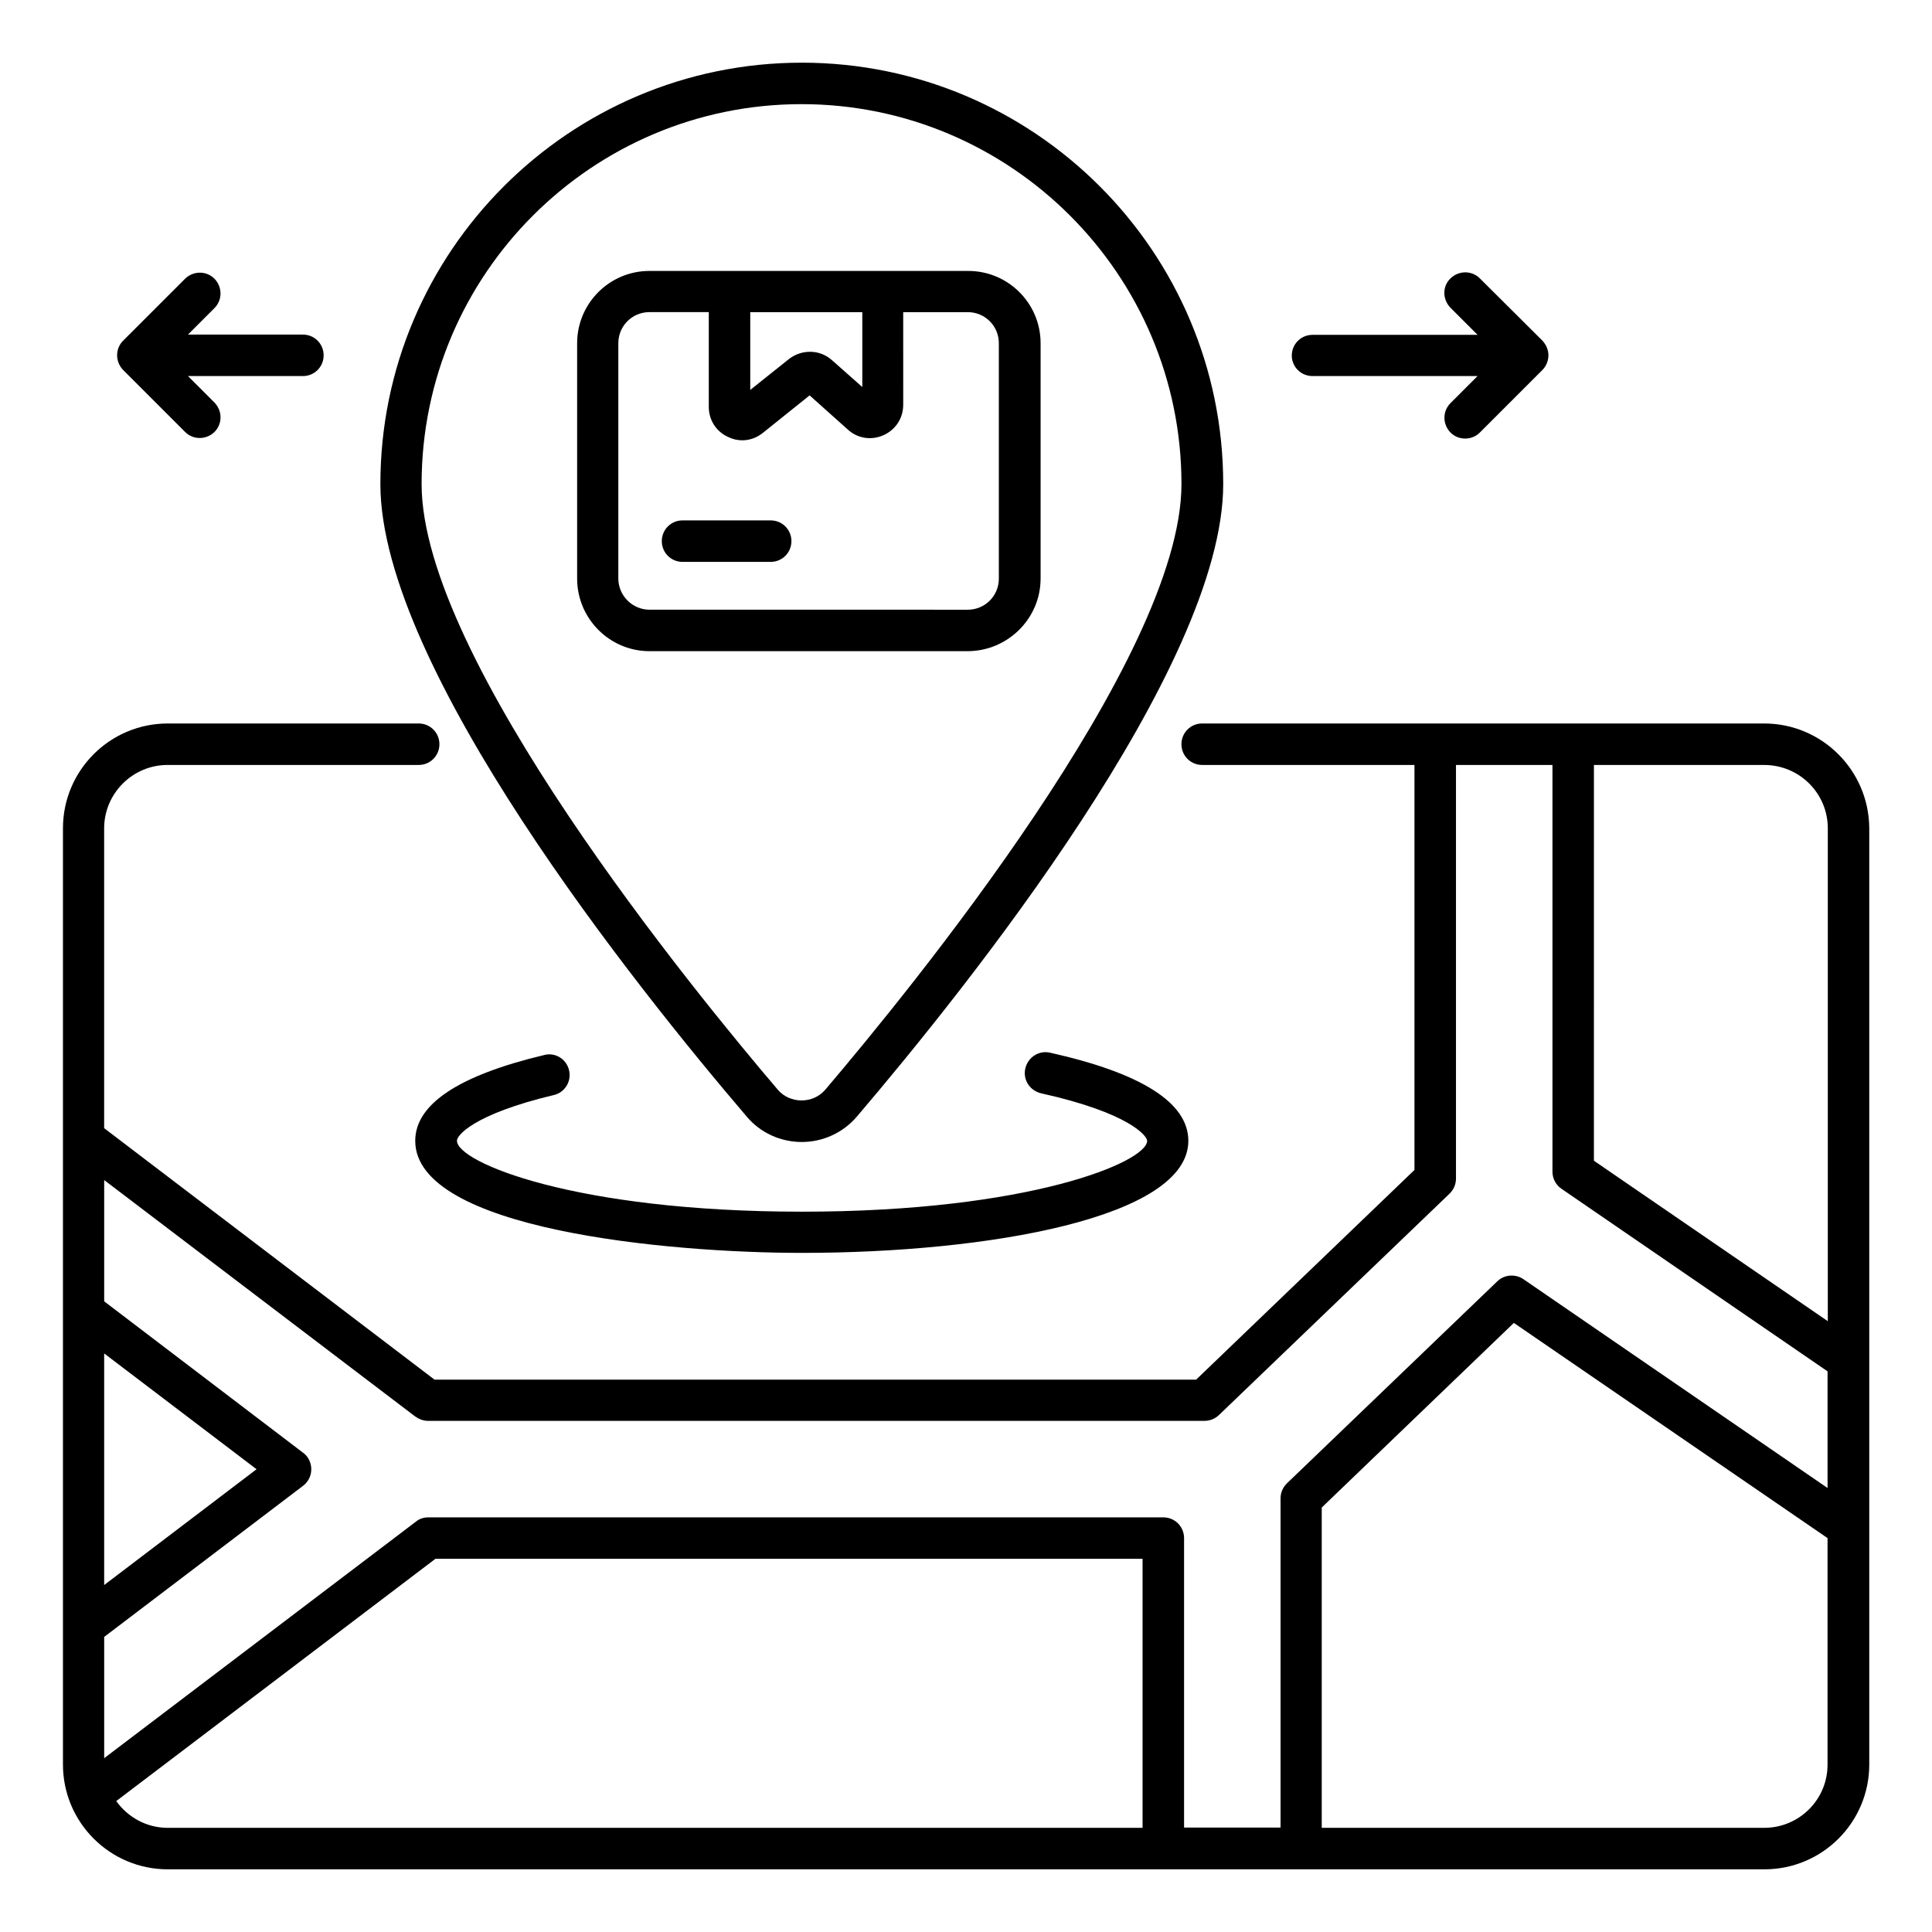
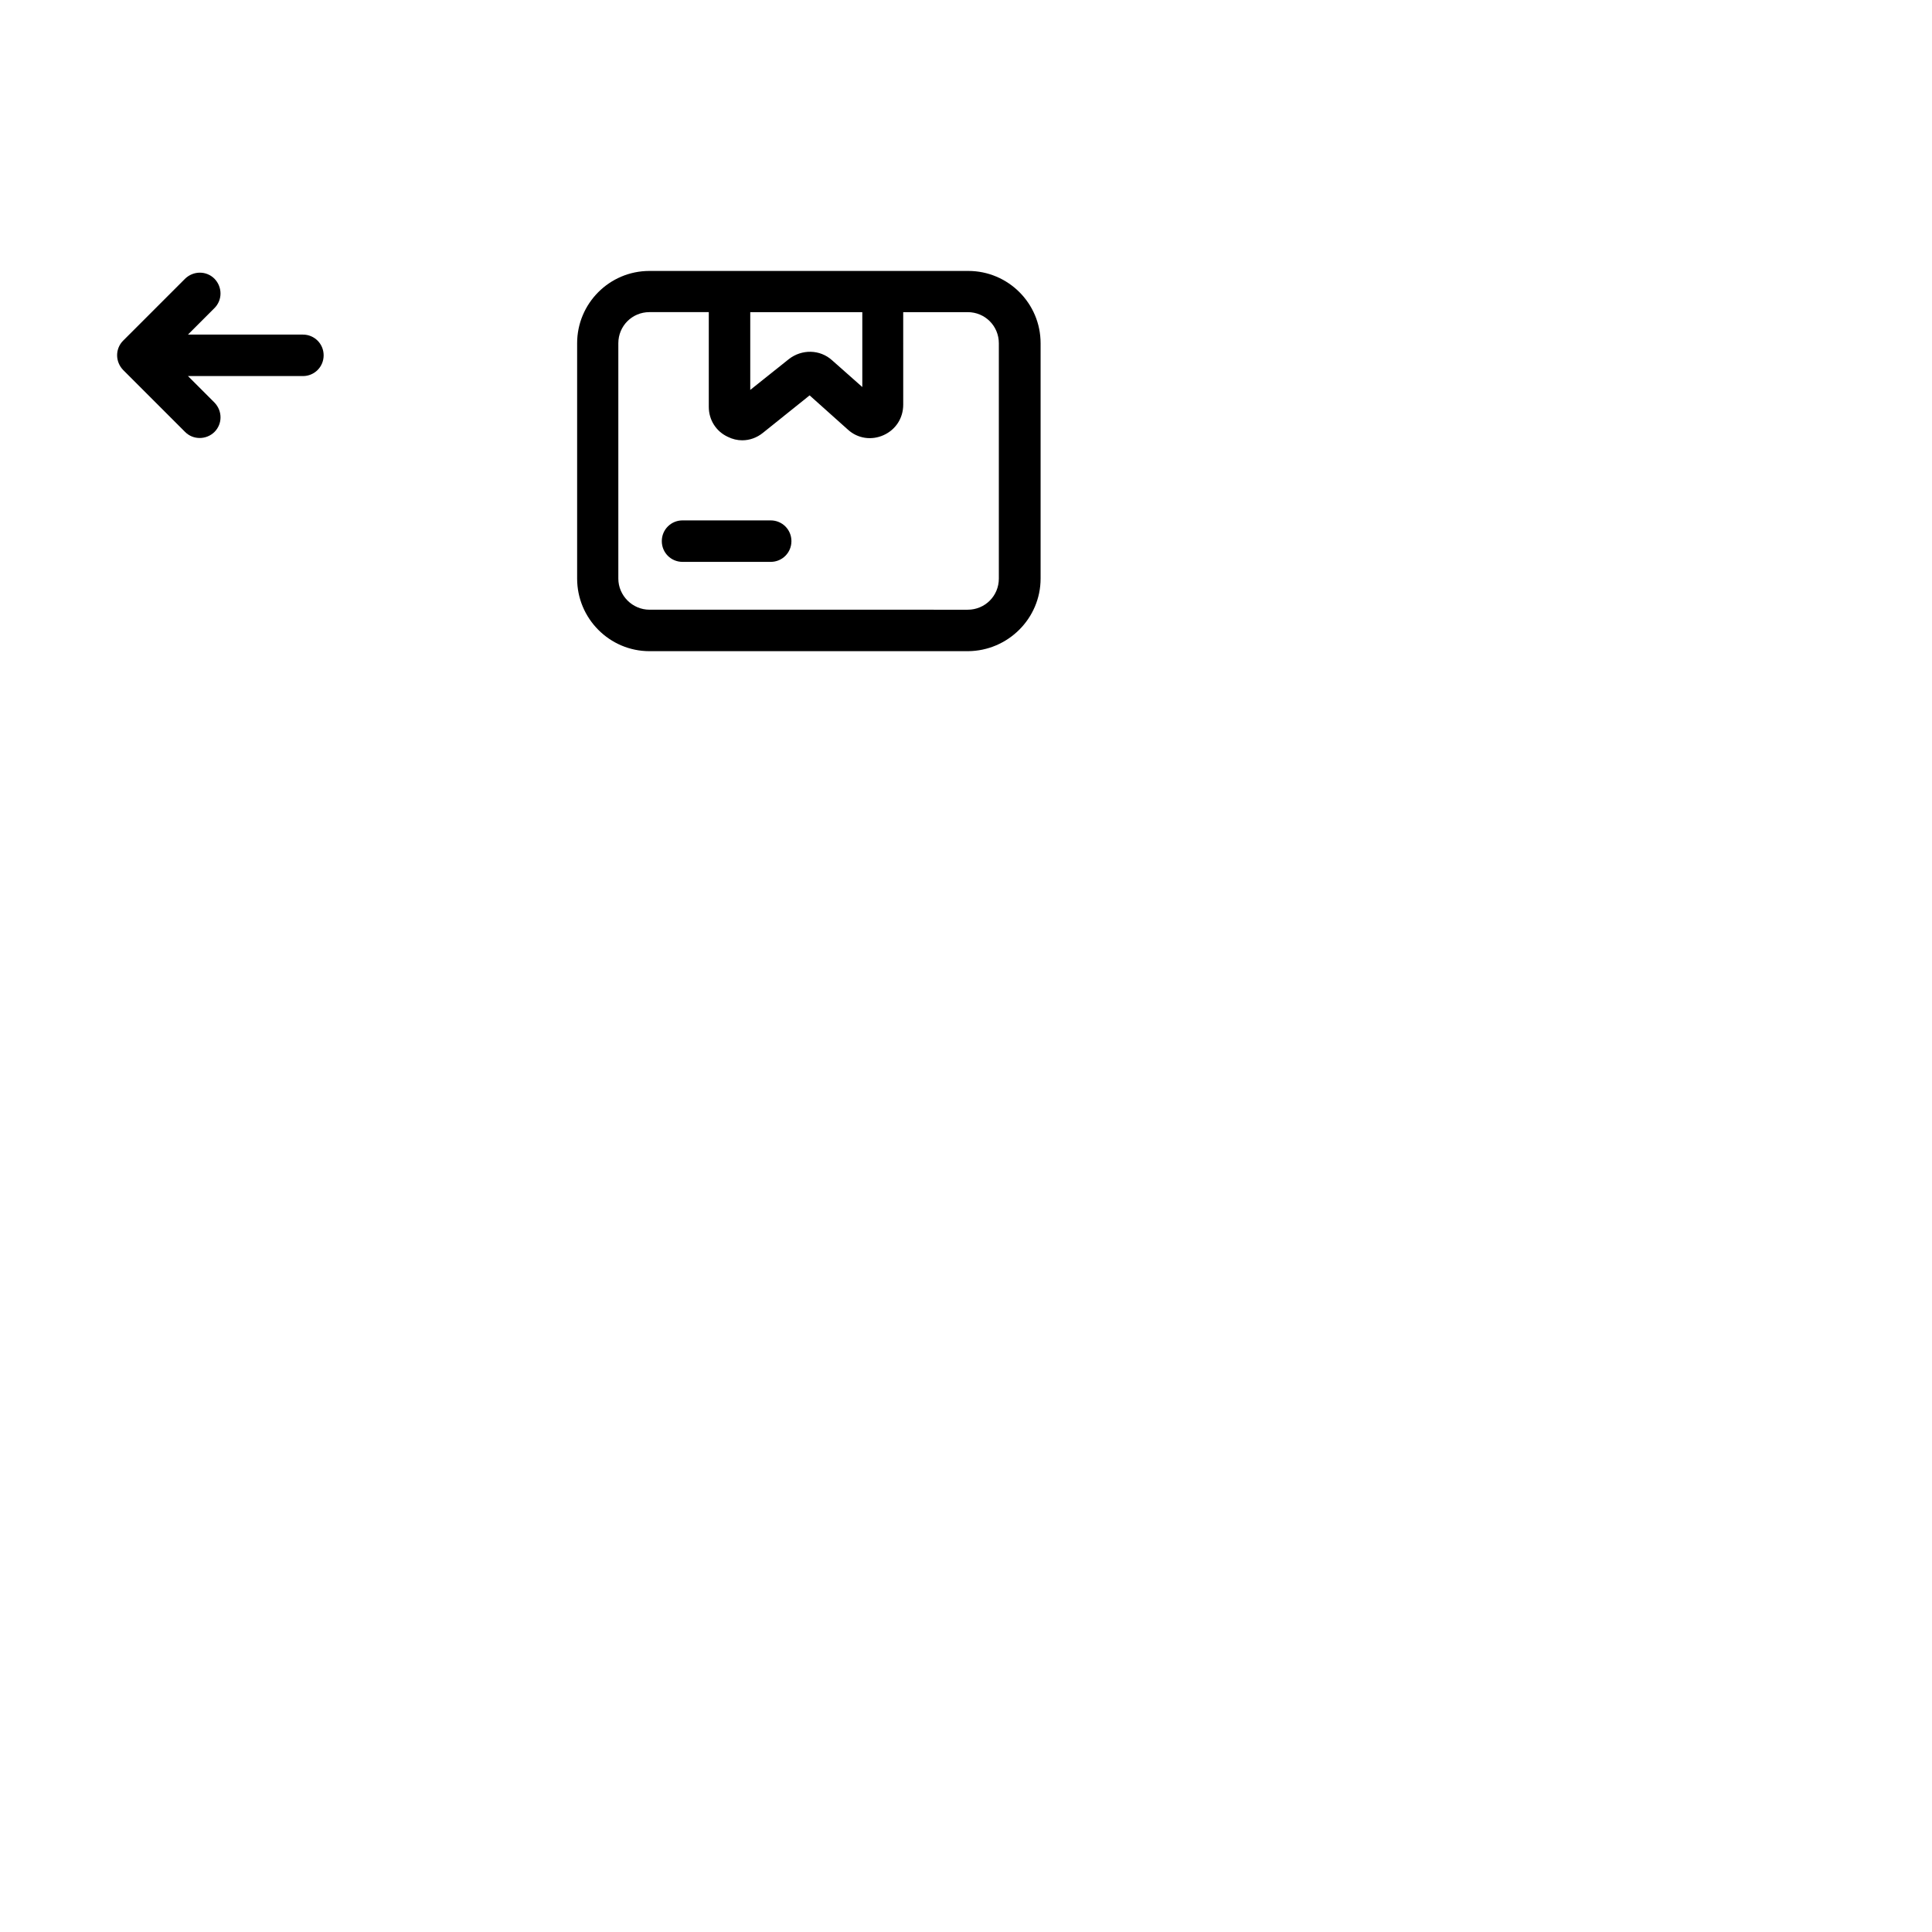
<svg xmlns="http://www.w3.org/2000/svg" fill="#000000" width="800px" height="800px" version="1.1" viewBox="144 144 512 512">
  <g>
-     <path d="m611.52 335.73h-148.93c-3.055 0-5.496 2.441-5.496 5.496 0 3.055 2.441 5.496 5.496 5.496h56.258v107.33l-57.863 55.57h-201.83l-87.555-66.641v-79.465c0-9.238 7.559-16.793 16.793-16.793h66.562c3.055 0 5.496-2.441 5.496-5.496 0-3.055-2.441-5.496-5.496-5.496h-66.484c-15.344 0-27.785 12.441-27.785 27.785v248.09c0 15.344 12.441 27.785 27.785 27.785h423.12c15.344 0 27.785-12.441 27.785-27.785v-248.09c-0.078-15.344-12.52-27.785-27.863-27.785zm16.867 27.785v130.61l-61.984-42.52 0.004-104.88h45.113c9.312 0 16.867 7.481 16.867 16.793zm-374.34 155.88c0.992 0.688 2.137 1.145 3.281 1.145h205.88c1.449 0 2.75-0.535 3.816-1.527l61.145-58.703c1.07-1.07 1.68-2.441 1.68-3.969v-109.61h25.57v107.79c0 1.832 0.918 3.512 2.367 4.504l70.535 48.395v30.914l-80.609-55.344c-2.137-1.449-5.039-1.223-6.871 0.535l-55.801 53.586c-1.07 1.07-1.68 2.441-1.68 3.969v87.25h-25.57v-76.715c0-3.055-2.441-5.496-5.496-5.496h-194.81c-1.223 0-2.367 0.383-3.281 1.145l-82.594 62.672v-32.137l52.746-40.074c1.375-1.07 2.137-2.672 2.137-4.352 0-1.68-0.762-3.359-2.137-4.352l-52.746-40.152v-32.137zm-82.441 44.656v-61.375l40.383 30.688zm3.207 57.25 84.578-64.199h187.4v71.297h-258.32c-5.652 0-10.613-2.824-13.664-7.098zm436.71 7.098h-117.25v-84.883l50.914-48.93 83.129 57.023v59.922c0.074 9.312-7.481 16.867-16.793 16.867z" />
-     <path d="m356.49 446.64c5.574 0 10.914-2.441 14.578-6.719 29.16-34.199 97.098-119.01 97.098-167.63 0-61.602-50.074-111.68-111.68-111.68-61.598 0.004-111.68 50.078-111.68 111.68 0 48.625 67.863 133.43 97.098 167.63 3.59 4.273 8.934 6.719 14.582 6.719zm-0.078-275.04c55.496 0 100.69 45.191 100.69 100.69 0 46.258-72.289 134.5-94.426 160.53-3.207 3.742-9.312 3.742-12.52 0-22.137-25.953-94.426-114.27-94.426-160.53 0-55.574 45.188-100.69 100.68-100.69z" />
-     <path d="m290.76 434.2c2.977-0.688 4.734-3.664 4.047-6.566-0.688-2.977-3.664-4.809-6.566-4.047-22.746 5.418-34.199 13.055-34.199 22.746 0 23.512 67.023 29.695 102.44 29.695 49.312 0 102.44-9.312 102.44-29.695 0-10.078-12.367-17.938-36.641-23.359-2.977-0.688-5.879 1.223-6.566 4.199-0.688 2.977 1.223 5.879 4.199 6.566 23.359 5.191 28.09 11.297 28.09 12.594 0 5.574-31.145 18.777-91.449 18.777-60.379 0-91.449-13.129-91.449-18.777-0.148-1.293 4.203-7.016 25.652-12.133z" />
    <path d="m419.77 297.33v-62.367c0-10.609-8.625-19.16-19.16-19.16h-84.504c-10.609 0-19.16 8.625-19.16 19.16v62.367c0 10.609 8.625 19.238 19.16 19.238h84.426c10.613-0.078 19.238-8.703 19.238-19.238zm-47.25-70.609v19.848l-8.016-7.098c-3.207-2.902-8.016-2.977-11.449-0.305l-10.23 8.164v-20.609zm-64.656 70.609v-62.367c0-4.582 3.664-8.246 8.246-8.246h15.727v25.113c0 3.434 1.91 6.488 5.039 7.938 1.223 0.609 2.519 0.918 3.816 0.918 1.984 0 3.894-0.688 5.496-1.984l12.367-9.922 10.152 9.082c2.594 2.367 6.258 2.902 9.465 1.449 3.207-1.449 5.191-4.504 5.191-8.09l-0.004-24.5h17.098c4.582 0 8.246 3.664 8.246 8.246v62.367c0 4.582-3.664 8.246-8.246 8.246l-84.352-0.004c-4.504 0-8.242-3.742-8.242-8.246z" />
    <path d="m348.24 281.91h-23.359c-3.055 0-5.496 2.441-5.496 5.496s2.441 5.496 5.496 5.496h23.359c3.055 0 5.496-2.441 5.496-5.496s-2.441-5.496-5.496-5.496z" />
-     <path d="m491.83 243.66h43.738l-7.176 7.176c-2.137 2.137-2.137 5.574 0 7.785 1.07 1.07 2.441 1.602 3.894 1.602 1.449 0 2.824-0.535 3.894-1.602l16.566-16.566c0.992-0.992 1.602-2.441 1.602-3.894 0-1.449-0.609-2.824-1.602-3.894l-16.566-16.488c-2.137-2.137-5.574-2.137-7.785 0-2.215 2.137-2.137 5.574 0 7.785l7.176 7.176h-43.738c-3.055 0-5.496 2.441-5.496 5.496-0.004 2.984 2.441 5.426 5.492 5.426z" />
    <path d="m193.05 258.47c1.07 1.07 2.441 1.602 3.894 1.602 1.375 0 2.824-0.535 3.894-1.602 2.137-2.137 2.137-5.574 0-7.785l-7.023-7.023h30.457c3.055 0 5.496-2.441 5.496-5.496 0-3.055-2.441-5.496-5.496-5.496h-30.461l7.023-7.023c2.137-2.137 2.137-5.574 0-7.785-2.137-2.137-5.574-2.137-7.785 0l-16.41 16.41c-2.137 2.137-2.137 5.574 0 7.785z" />
  </g>
</svg>